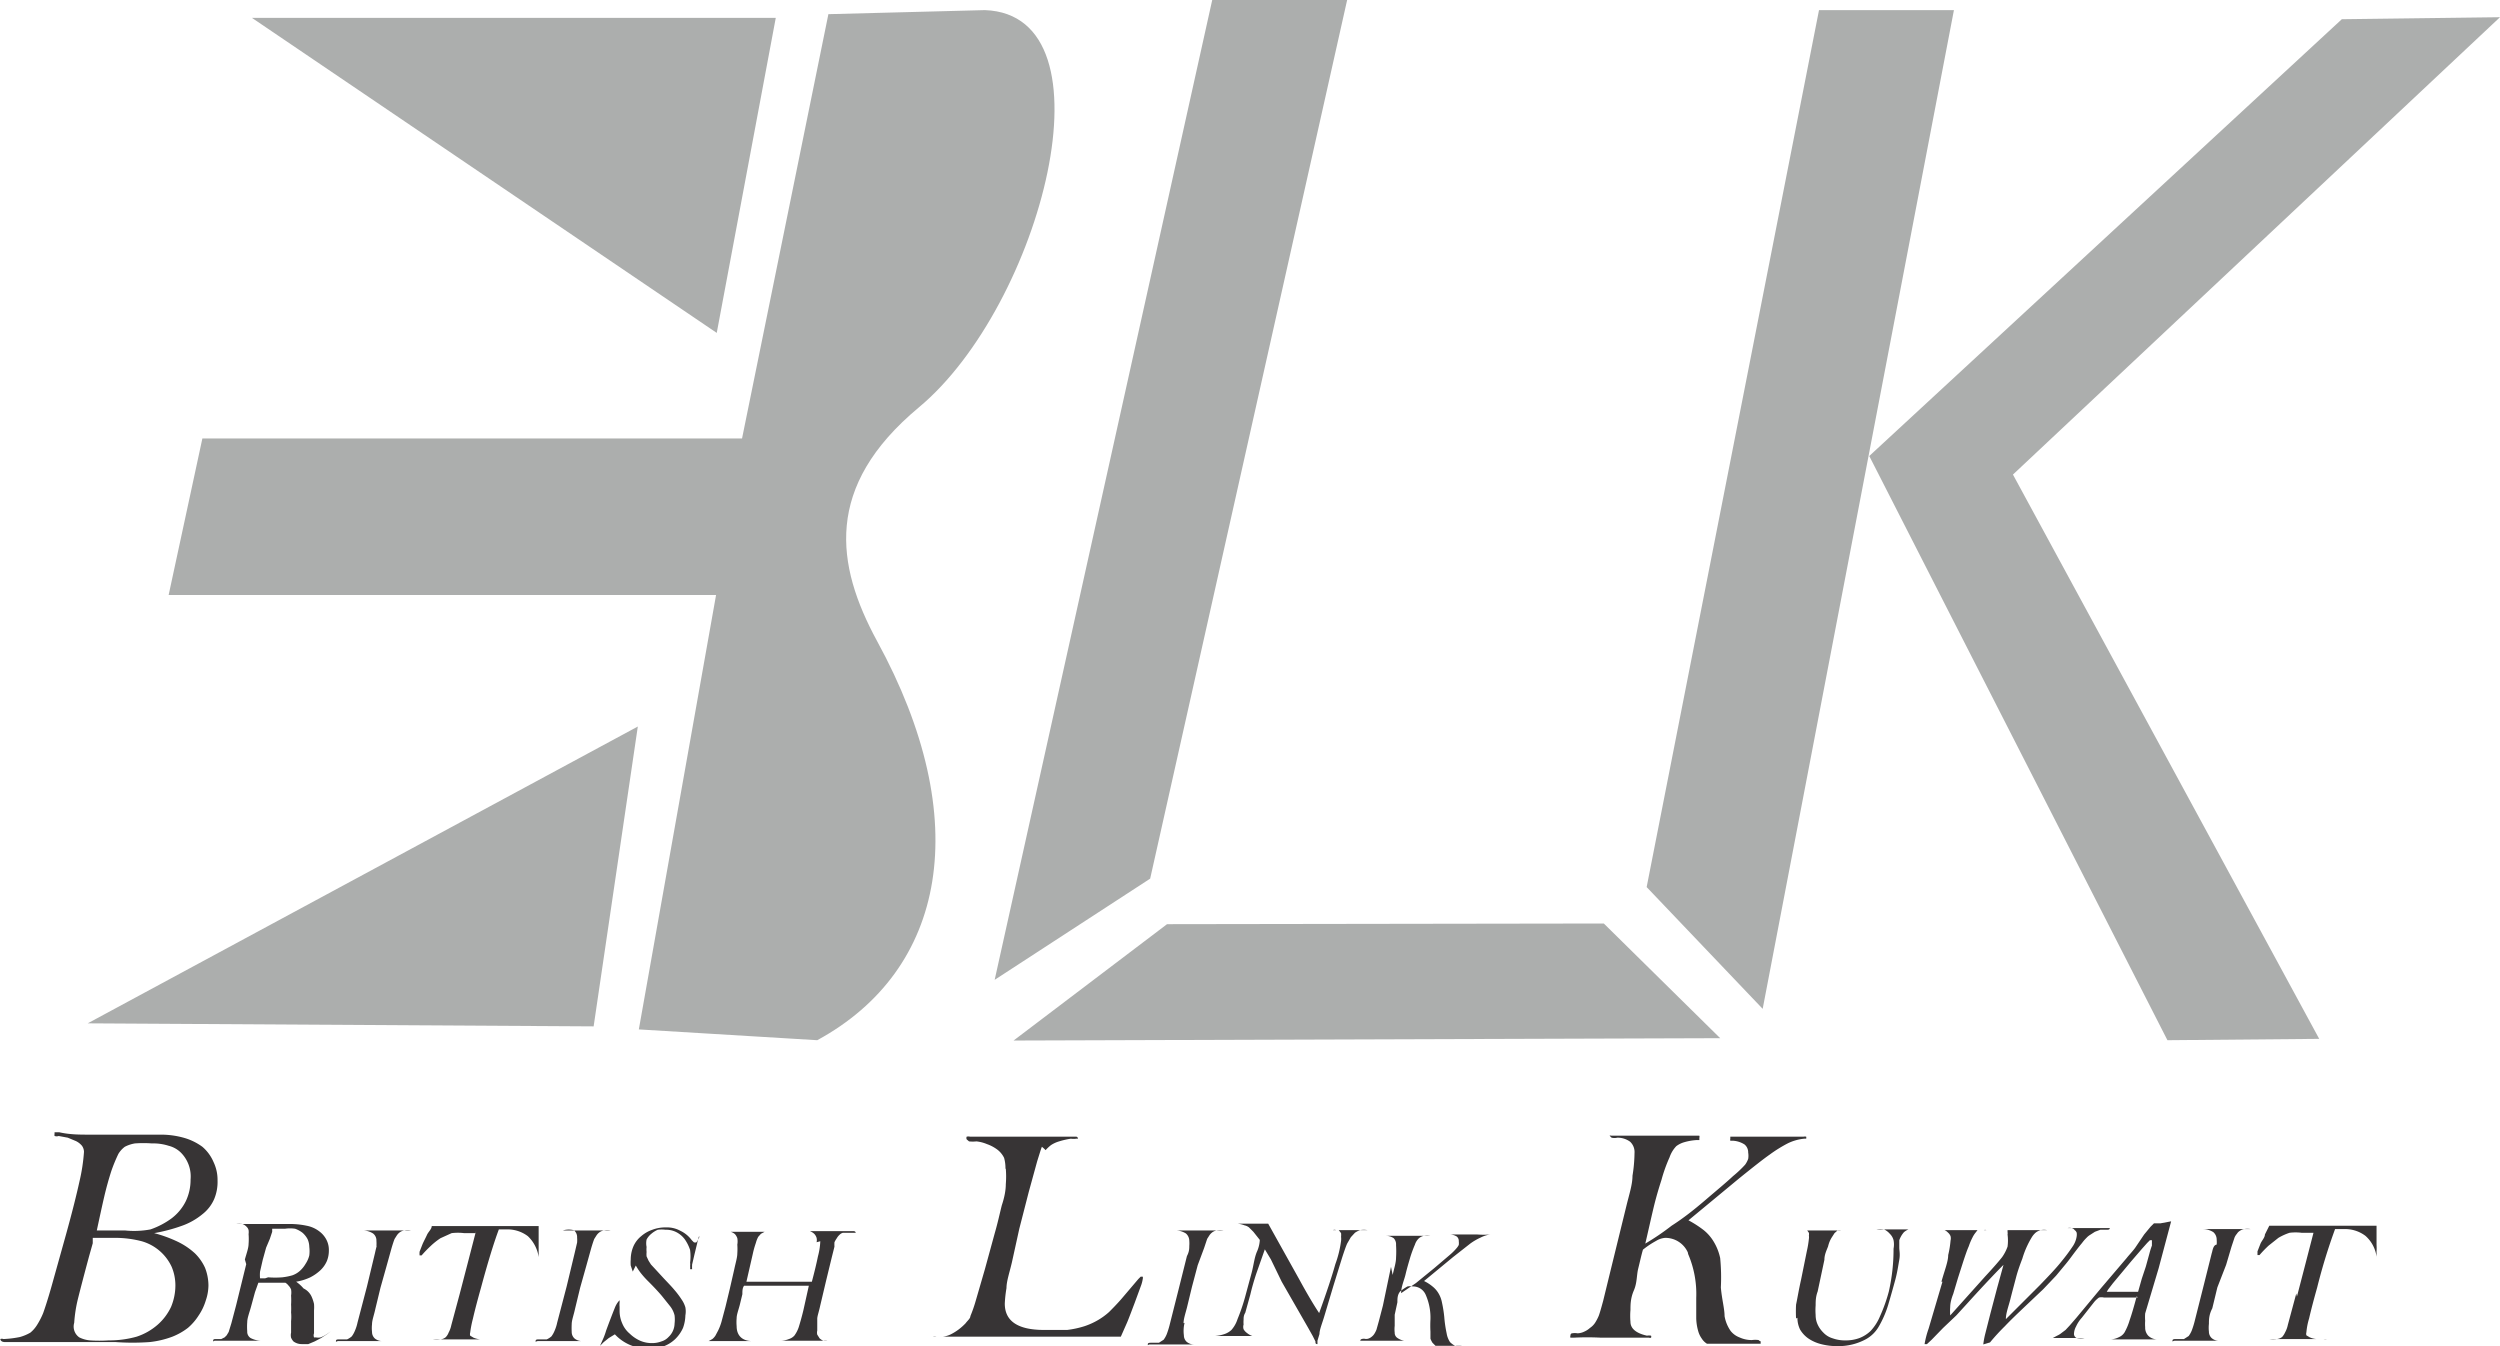
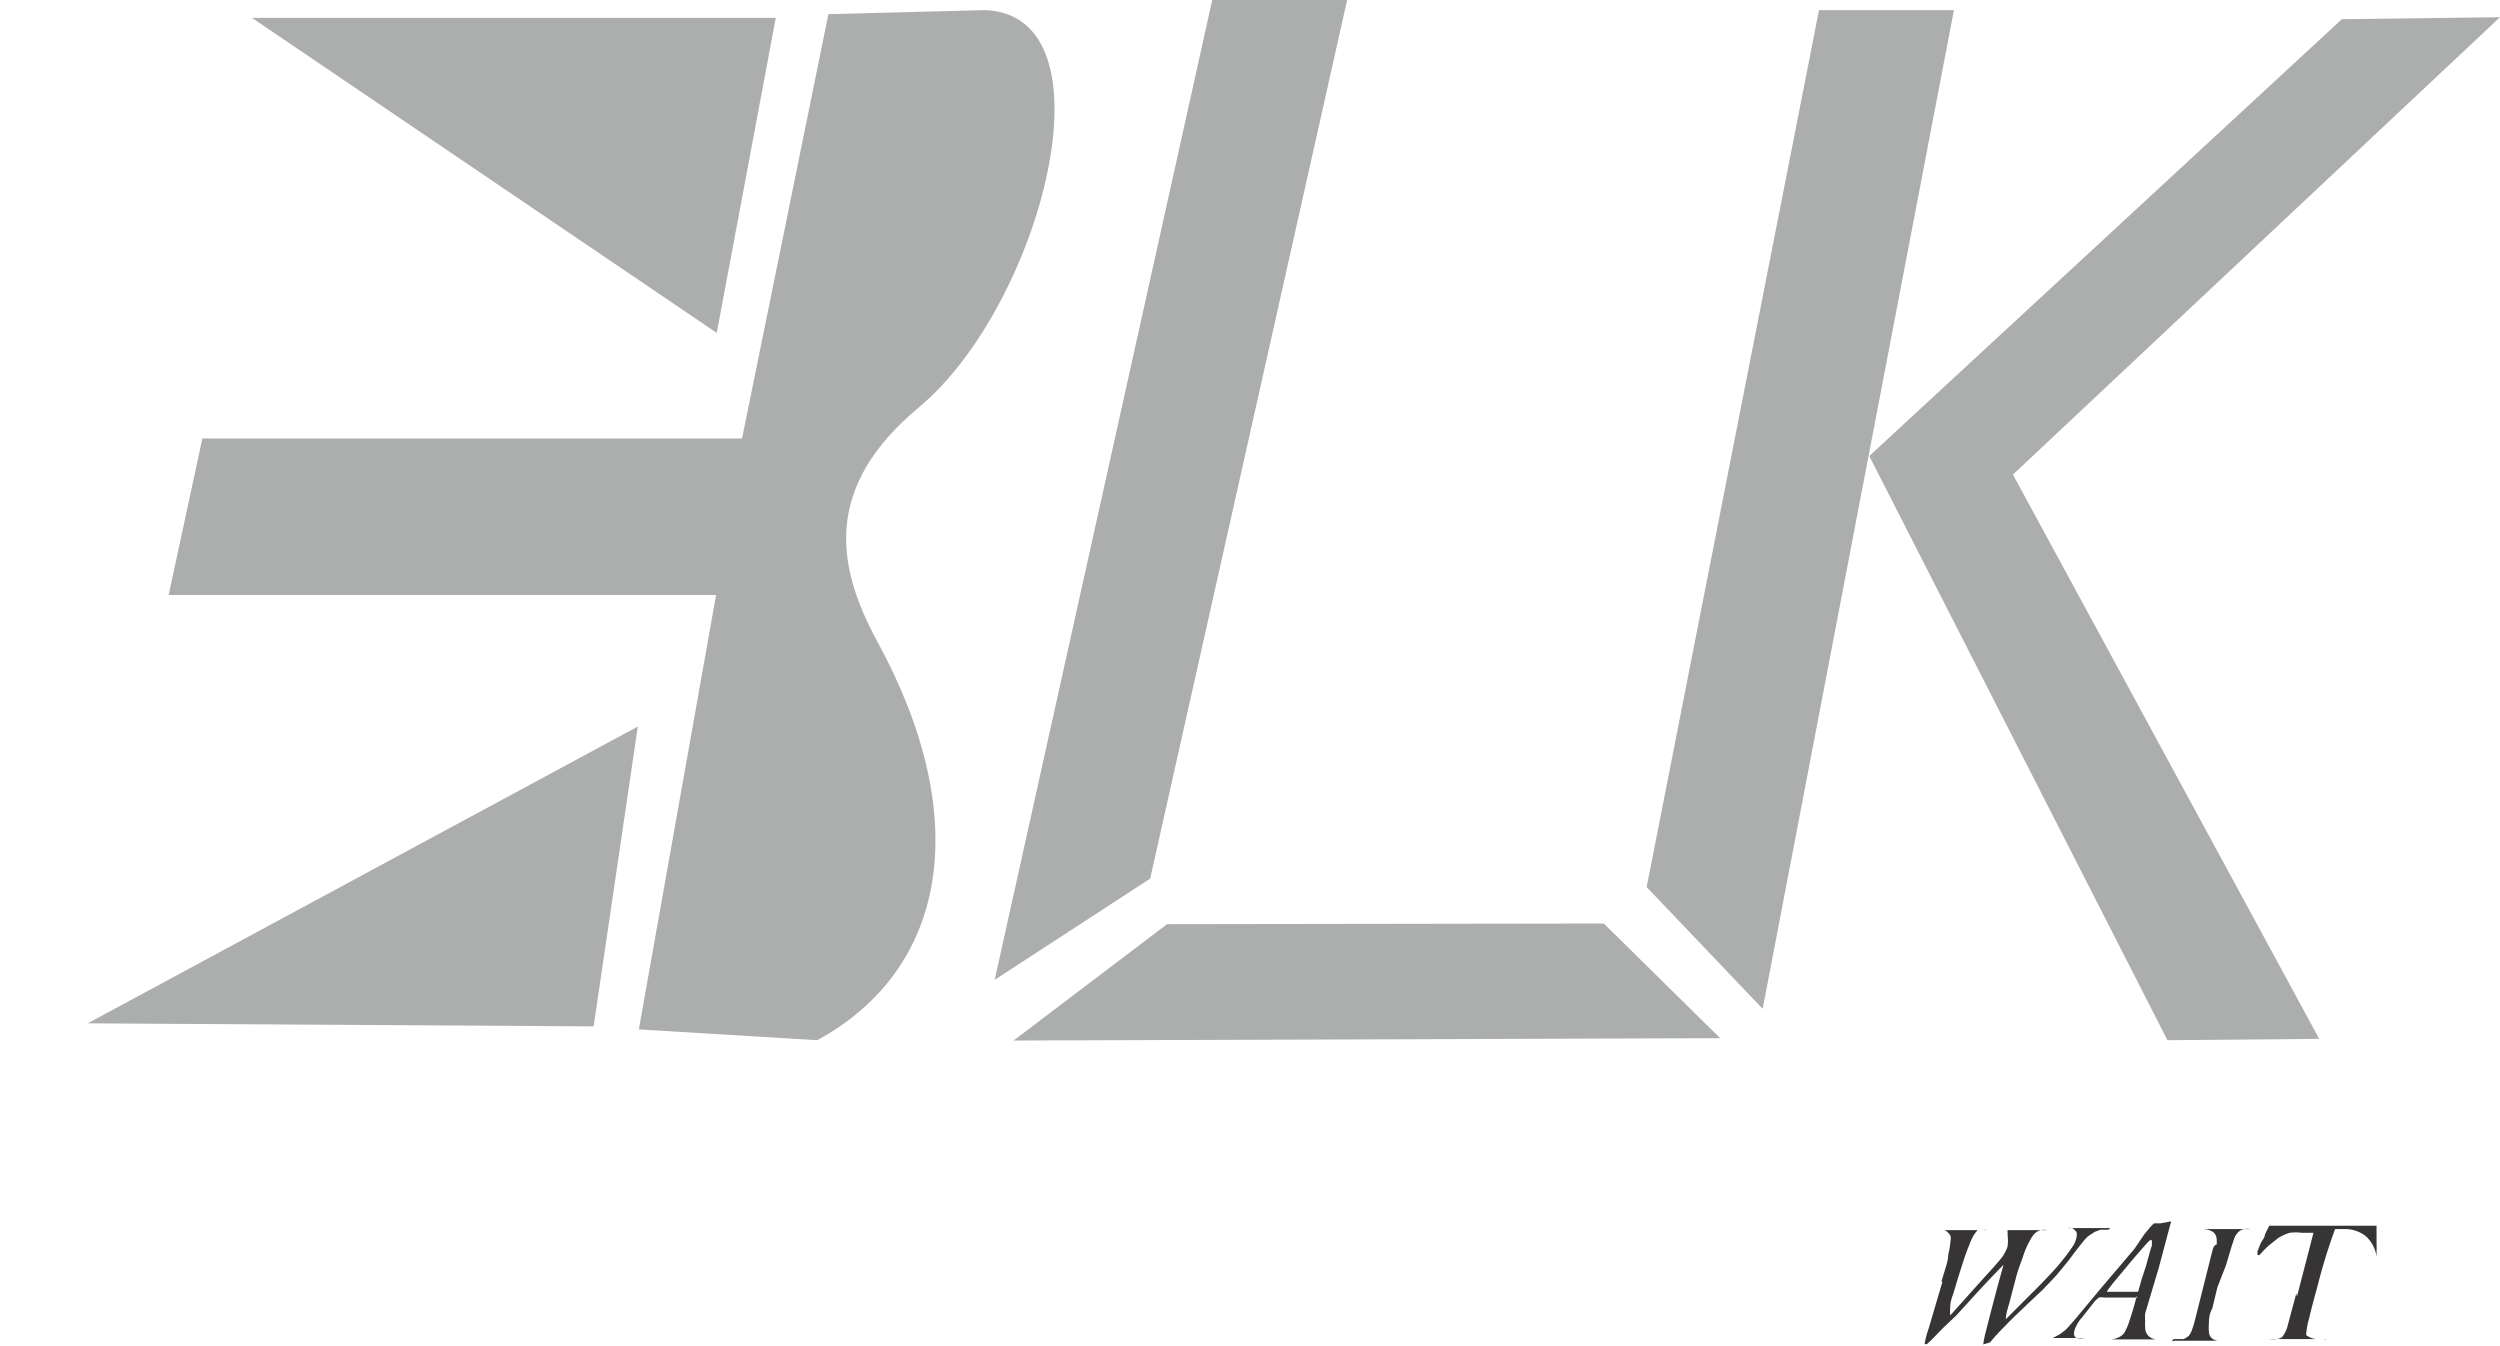
<svg xmlns="http://www.w3.org/2000/svg" id="Layer_1" data-name="Layer 1" viewBox="0 0 74.12 39.92">
  <defs>
    <style>.cls-1{fill:#acaead;}.cls-1,.cls-2{fill-rule:evenodd;}.cls-2{fill:#373435;}</style>
  </defs>
  <path class="cls-1" d="M21.25,9.87,7.47.53H23ZM18.91,21.54,2.6,30.34l15,.09ZM34.1,26.05l-4.61,3L35.94,0h4Zm13.45,1.33L51,30.78l-20.95.07L34.6,27.4Zm4.71,2.53L48.82,26.3l5.11-26h4Zm12,.93L55.42,13.52,69.43.57,74.12.51,59.68,14.07,68.76,30.8ZM6,13,5,17.64H21.23L18.94,30.52l5.29.32C28.05,28.76,28.91,24.32,26,19c-1.22-2.25-1.58-4.57,1.24-6.92C30.87,9.06,33.13.44,29.2.3L24.56.42,22,13Z" />
-   <path class="cls-2" d="M2.2,39.22a4.12,4.12,0,0,1,.11-.71q.12-.48.33-1.26l.11-.39,0-.16h0l.37,0h.29a3.1,3.1,0,0,1,.79.1,1.4,1.4,0,0,1,.89.76,1.42,1.42,0,0,1,.11.55,1.66,1.66,0,0,1-.13.64,1.62,1.62,0,0,1-.39.52,1.79,1.79,0,0,1-.63.36,3,3,0,0,1-.83.11,4.11,4.11,0,0,1-.55,0,.88.88,0,0,1-.32-.09A.39.39,0,0,1,2.2,39.22Zm3.58-2.06a2.09,2.09,0,0,0-.5-.34,3.91,3.91,0,0,0-.71-.26h0a5,5,0,0,0,.83-.22A2,2,0,0,0,6,36a1.15,1.15,0,0,0,.35-.45A1.32,1.32,0,0,0,6.45,35a1.23,1.23,0,0,0-.12-.55A1.22,1.22,0,0,0,6,34a1.71,1.71,0,0,0-.56-.27,2.53,2.53,0,0,0-.7-.09H3.53q-.43,0-.87,0c-.3,0-.59,0-.9-.07H1.7l-.08,0a.08.08,0,0,0,0,.05.07.07,0,0,0,0,.06.19.19,0,0,0,.12,0l.27.05.24.1a.54.54,0,0,1,.18.14.32.32,0,0,1,.06.18,5.41,5.41,0,0,1-.13.86c-.09.41-.22.93-.4,1.58l-.43,1.54c-.11.39-.2.66-.25.8a2.25,2.25,0,0,1-.18.35.92.92,0,0,1-.2.23,1.31,1.31,0,0,1-.31.13,3,3,0,0,1-.49.06.12.12,0,0,0-.09,0s0,0,0,0,0,.09.14.09l1.65,0h.55l.6,0h.48a7.09,7.09,0,0,0,1,0,2.72,2.72,0,0,0,.68-.16,1.89,1.89,0,0,0,.46-.26A1.63,1.63,0,0,0,5.89,39a1.61,1.61,0,0,0,.21-.44,1.42,1.42,0,0,0,.08-.45,1.46,1.46,0,0,0-.1-.52A1.43,1.43,0,0,0,5.78,37.16ZM3.7,36.48H2.87c.08-.37.15-.7.22-1s.14-.54.21-.76a4.73,4.73,0,0,1,.21-.51A.75.75,0,0,1,3.7,34a1,1,0,0,1,.3-.1,3.43,3.43,0,0,1,.5,0,1.51,1.51,0,0,1,.5.07.79.79,0,0,1,.36.2,1,1,0,0,1,.29.8,1.47,1.47,0,0,1-.14.64,1.44,1.44,0,0,1-.42.51,2.36,2.36,0,0,1-.63.33A2.63,2.63,0,0,1,3.7,36.48Zm3.6,1L7,38.7l-.14.53-.08.26-.06.1-.06.06-.1.05-.13,0c-.08,0-.11,0-.11.05s0,0,.06,0H7.71l.07,0s0,0,0,0,0,0,0,0H7.73a.72.72,0,0,1-.3-.08.22.22,0,0,1-.1-.2,1.8,1.8,0,0,1,0-.27c0-.12.06-.27.11-.45l.12-.44.1-.28H8.3l.16,0a.32.32,0,0,1,.09.08.36.36,0,0,1,.08.12.56.56,0,0,1,0,.18,2.13,2.13,0,0,1,0,.27,2,2,0,0,1,0,.23,1.32,1.32,0,0,1,0,.26l0,.2s0,.1,0,.14a.34.34,0,0,0,0,.15.41.41,0,0,0,.07.11.41.41,0,0,0,.24.08l.2,0,.19-.08.19-.1.17-.11.12-.09,0,0v0h0l0,0-.1.07a1,1,0,0,1-.2.11.34.34,0,0,1-.15,0h0a.1.1,0,0,1-.05,0,.17.17,0,0,1,0-.12s0-.1,0-.18l0-.31s0-.06,0-.09v-.1a1.21,1.21,0,0,0,0-.19,1.06,1.06,0,0,0-.06-.19A.5.5,0,0,0,9,38.2,1.15,1.15,0,0,0,8.78,38h0a1.6,1.6,0,0,0,.42-.13,1.34,1.34,0,0,0,.3-.21.83.83,0,0,0,.19-.27.81.81,0,0,0,.06-.31.66.66,0,0,0-.07-.32.72.72,0,0,0-.21-.25.89.89,0,0,0-.38-.17,2.42,2.42,0,0,0-.57-.05H7l0,0s0,0,0,0l0,0a.74.74,0,0,1,.19,0,.31.31,0,0,1,.12.08.21.21,0,0,1,.06.1.43.43,0,0,1,0,.12,1.89,1.89,0,0,1,0,.29c0,.12-.06.28-.11.46Zm.56.42H7.71a1.06,1.06,0,0,1,0-.2l.08-.35.1-.36L8,36.73l.07-.21,0-.09h0l.2,0h.18a1,1,0,0,1,.3,0,.78.78,0,0,1,.22.12.66.66,0,0,1,.15.19.59.59,0,0,1,.05.23,1,1,0,0,1,0,.25.8.8,0,0,1-.11.25.87.87,0,0,1-.17.21.67.67,0,0,1-.22.13,1.76,1.76,0,0,1-.3.06,2.68,2.68,0,0,1-.42,0Zm3.26-.76-.24,1-.28,1.07a1.23,1.23,0,0,1-.08.25.76.76,0,0,1-.09.16.56.56,0,0,1-.14.09l-.21,0c-.08,0-.12,0-.12.05s0,0,.08,0c.44,0,.87,0,1.31,0h.07l0,0s0,0,0,0l-.09,0a.34.34,0,0,1-.22-.08.26.26,0,0,1-.08-.19,1,1,0,0,1,0-.23c0-.12.06-.27.1-.46l.15-.62.18-.64.15-.54q.06-.2.09-.27l.07-.11a.38.38,0,0,1,.09-.09.32.32,0,0,1,.13-.05.5.5,0,0,1,.19,0l0,0a0,0,0,0,0,0,0v0s0,0,0,0l-1.34,0h-.14a0,0,0,0,0,0,0v0s0,0,0,0l.06,0a.59.59,0,0,1,.3.09.26.26,0,0,1,.1.22.9.9,0,0,1,0,.15C11.18,36.91,11.15,37,11.12,37.14Zm3-.67-.23.89-.26,1-.25.93a.79.79,0,0,1-.08.22.38.38,0,0,1-.09.14.3.3,0,0,1-.15.06.79.79,0,0,1-.23,0l-.11,0s0,0,0,0,0,0,.11,0h1.62l.1,0a.05.05,0,0,0,0,0s0,0,0,0h0l-.32,0a.74.74,0,0,1-.19-.05l-.1-.06a.16.16,0,0,1,0-.09,3.17,3.17,0,0,1,.08-.41c.05-.22.13-.53.24-.92.21-.78.39-1.36.53-1.73h0l.13,0H15a1,1,0,0,1,.65.2,1.06,1.06,0,0,1,.32.62l0,0h0s0,0,0,0a.05.05,0,0,0,0,0s0-.11,0-.16,0-.12,0-.19l0-.57h-.16l-1.28,0h-.09l-1.64,0c0,.09-.1.17-.14.26s-.09.18-.13.27l-.09.23a.62.62,0,0,0,0,.11,0,0,0,0,0,0,0h.06l0,0a3.63,3.63,0,0,1,.27-.28,2.09,2.09,0,0,1,.29-.23l.33-.15a1.5,1.5,0,0,1,.37,0h.17l.17,0Zm2.89,0a.26.26,0,0,1,.1.22.9.9,0,0,1,0,.15l-.07.3-.24,1-.28,1.07a1.23,1.23,0,0,1-.08.25.76.76,0,0,1-.09.16.56.56,0,0,1-.14.09l-.21,0c-.08,0-.12,0-.12.05s0,0,.08,0c.44,0,.87,0,1.31,0h.07l0,0s0,0,0,0l-.09,0a.34.34,0,0,1-.22-.08.26.26,0,0,1-.08-.19,2.23,2.23,0,0,1,0-.23c0-.12.06-.27.1-.46l.15-.62.18-.64.15-.54q.06-.2.09-.27l.07-.11a.38.38,0,0,1,.09-.09.32.32,0,0,1,.13-.05.5.5,0,0,1,.19,0l0,0a0,0,0,0,0,0,0v0s0,0,0,0l-1.34,0h-.13s0,0,0,0v0a0,0,0,0,0,0,0l.06,0A.59.59,0,0,1,17,36.47Zm1.84,1.05a2.12,2.12,0,0,0,.13.2,2.6,2.6,0,0,0,.24.27c.17.17.31.32.41.44l.24.3A.7.7,0,0,1,20,39a1,1,0,0,1,0,.24.56.56,0,0,1-.18.4.46.46,0,0,1-.21.13.76.76,0,0,1-.27.05.86.86,0,0,1-.36-.07,1.06,1.06,0,0,1-.31-.21.78.78,0,0,1-.22-.3.91.91,0,0,1-.08-.37s0-.09,0-.13a.56.56,0,0,1,0-.12s0,0,0-.07a.09.09,0,0,0,0,0,0,0,0,0,0,0,0h0s-.08.07-.14.22-.15.38-.26.68a2,2,0,0,1-.1.27l-.08.18v0s0,0,0,0h0l0,0,.11-.11.15-.12.18-.11h0a1.32,1.32,0,0,0,.46.32,1.48,1.48,0,0,0,.57.11,1.18,1.18,0,0,0,.43-.08,1,1,0,0,0,.34-.22,1.08,1.08,0,0,0,.22-.32,1.16,1.16,0,0,0,.07-.37.67.67,0,0,0,0-.24.8.8,0,0,0-.11-.23,2.51,2.51,0,0,0-.21-.28c-.09-.11-.21-.23-.34-.37l-.23-.25-.13-.14-.07-.11-.06-.13a.65.65,0,0,1,0-.13.76.76,0,0,1,0-.15.54.54,0,0,1,0-.22.55.55,0,0,1,.14-.17.76.76,0,0,1,.19-.12.85.85,0,0,1,.23,0,.66.66,0,0,1,.32.07.72.72,0,0,1,.25.21,1.2,1.2,0,0,1,.16.32,1.46,1.46,0,0,1,0,.38.28.28,0,0,1,0,.09.38.38,0,0,1,0,.1h0v0a.07.07,0,0,0,0,0h.06l0,0a1.19,1.19,0,0,1,0-.14l.07-.3.08-.33a1.29,1.29,0,0,1,.06-.22.06.06,0,0,1,0,0v0a0,0,0,0,0,0,0h0l0,0,0,.05-.08.14a.1.1,0,0,1-.08,0,0,0,0,0,1,0,0l-.06-.06a.9.9,0,0,0-.34-.28.82.82,0,0,0-.42-.1,1.1,1.1,0,0,0-.41.07,1,1,0,0,0-.33.19.81.81,0,0,0-.23.3,1,1,0,0,0-.08.39,1.1,1.1,0,0,0,0,.18l.06.18Zm5.47-.72a2,2,0,0,1-.07.45q-.06.3-.18.75H22.47l-.34,0h0l.19-.83a2.69,2.69,0,0,1,.09-.32.84.84,0,0,1,.07-.18l.08-.09.11-.06.14,0,.15,0c.05,0,.07,0,.07,0a.05.05,0,0,0,0,0H21.47l0,0s0,0,0,0l0,0h0l.19,0a.33.33,0,0,1,.13.07.35.35,0,0,1,.07.12.55.55,0,0,1,0,.19,1.85,1.85,0,0,1,0,.26c0,.12-.05.28-.09.47l-.13.57-.13.54-.12.45a1.58,1.58,0,0,1-.1.26l-.08.15a.45.45,0,0,1-.09.1l-.11.06-.16,0-.11,0s0,0,0,0a.05.05,0,0,0,0,0h1.67s0,0,0,0,0,0,0,0H22.3c-.3,0-.46-.17-.46-.44a1.39,1.39,0,0,1,0-.24c0-.1.05-.23.09-.38l.08-.33c0-.1,0-.18.05-.25h1.49l.43,0h0l-.16.72c-.05.21-.1.38-.14.51a.91.91,0,0,1-.13.25.37.37,0,0,1-.16.1.71.71,0,0,1-.23.05h-.05a0,0,0,0,0,0,0s0,0,0,0l.06,0c.49,0,.91,0,1.39,0l.07,0s0,0,0,0,0,0,0,0l-.1,0a.27.27,0,0,1-.12,0,.41.41,0,0,1-.11-.07l-.07-.11a.25.25,0,0,1,0-.12v-.15l0-.2c0-.08.05-.21.09-.4l.17-.72.17-.7.08-.32a1.12,1.12,0,0,1,0-.13.75.75,0,0,1,.07-.12.39.39,0,0,1,.08-.1.21.21,0,0,1,.1-.06l.13,0,.19,0,.06,0a0,0,0,0,0,0,0s0-.05-.07-.05h-1l-.45,0h-.14l0,0s0,0,0,0l.11,0,.19,0a.41.41,0,0,1,.13.08.29.29,0,0,1,.07.12.28.28,0,0,1,0,.13Zm5.5-2.15a2.77,2.77,0,0,1,0,.46q0,.27-.12.63c-.06.24-.12.52-.21.83l-.29,1.06-.27.93a4.07,4.07,0,0,1-.16.46c0,.07-.09.14-.14.21a1.71,1.71,0,0,1-.2.18,1.58,1.58,0,0,1-.24.15.73.73,0,0,1-.24.07l-.19,0-.1,0s0,0,0,0,0,0,0,0a.05.05,0,0,0,0,0,.22.22,0,0,0,.1,0H29l3.23,0,1,0,.19-.43c.07-.17.14-.36.22-.57l.18-.49a1,1,0,0,0,.06-.22.14.14,0,0,0,0-.07l-.06,0,0,0-.07.07-.51.6c-.15.17-.27.29-.36.38a2,2,0,0,1-.33.24,2.1,2.1,0,0,1-.4.18,2.81,2.81,0,0,1-.51.11c-.21,0-.43,0-.69,0-.77,0-1.16-.26-1.16-.78a3.65,3.65,0,0,1,.05-.46c0-.2.09-.46.16-.76l.22-1,.28-1.09.25-.91c.07-.22.11-.36.14-.43A.94.94,0,0,1,31,34.1a1.17,1.17,0,0,1,.16-.15.9.9,0,0,1,.24-.11,2.29,2.29,0,0,1,.35-.08.53.53,0,0,0,.16,0s.05,0,.05,0,0-.05-.05-.06l-.15,0h-3a.22.22,0,0,0-.1,0,.1.1,0,0,0,0,.08s0,0,.07.06a1,1,0,0,0,.22,0,1.09,1.09,0,0,1,.31.08,1.14,1.14,0,0,1,.29.15.68.68,0,0,1,.22.26A1.12,1.12,0,0,1,29.81,34.65ZM38,38l.78,1.36.14.25.08.16c0,.05,0,.08.06.08a0,0,0,0,0,0,0l0,0s0-.05,0-.1l.06-.2c0-.13.08-.31.15-.55l.26-.87.26-.84q.1-.31.15-.42l.11-.19.12-.13a.6.6,0,0,1,.16-.08.65.65,0,0,1,.21,0h0a0,0,0,0,0,0,0,.08.08,0,0,0,0,0H39.31v0h0a0,0,0,0,0,0,0l.1,0,.11,0a.12.12,0,0,1,.09,0l.08,0,.07.09a.54.54,0,0,1,0,.11.5.5,0,0,1,0,.12,3.16,3.16,0,0,1-.17.69c-.1.36-.26.84-.48,1.45v0c-.14-.21-.34-.54-.59-1l-.92-1.65H36.57s0,0,0,0,0,0,0,0l.13,0a.83.83,0,0,1,.2.05.32.32,0,0,1,.13.06l.13.13.19.24h0s0,.16-.08.34-.1.4-.16.63l-.2.74a5.73,5.73,0,0,1-.22.64.9.9,0,0,1-.18.32.56.56,0,0,1-.2.12,1.14,1.14,0,0,1-.29.06h-.1s0,0,0,0,0,0,.07,0H37.4s0,0,0,0,0,0,0,0,0,0,0,0l-.08,0-.19,0a.51.51,0,0,1-.16-.09.35.35,0,0,1-.1-.11.23.23,0,0,1,0-.14.78.78,0,0,1,0-.14c0-.06,0-.13.05-.21l.15-.54q.07-.3.18-.63l.25-.71h0l.18.3Zm-2.91,1.23c0-.12.05-.27.1-.46l.15-.62.17-.64L35.7,37l.09-.27.07-.11a.38.38,0,0,1,.09-.09.33.33,0,0,1,.12-.05.6.6,0,0,1,.2,0l0,0a0,0,0,0,0,0,0v0s0,0,0,0l-1.33,0h-.14a0,0,0,0,0,0,0v0s0,0,0,0l.06,0a.59.59,0,0,1,.3.09.29.29,0,0,1,.1.22.9.9,0,0,1,0,.15c0,.07,0,.17-.07.3l-.25,1-.27,1.07a2.5,2.5,0,0,1-.08.25.76.76,0,0,1-.09.16l-.14.09-.21,0c-.08,0-.12,0-.12.05s0,0,.07,0c.45,0,.87,0,1.32,0h.07l0,0s0,0,0,0l-.09,0a.34.34,0,0,1-.22-.08.26.26,0,0,1-.08-.19A1,1,0,0,1,35.12,39.22Zm6.15-1.67L41,38.71l-.12.46-.07.25a.67.67,0,0,1-.06.12.34.34,0,0,1-.08.09.3.3,0,0,1-.11.06.2.2,0,0,1-.11,0q-.12,0-.12.06l0,0H41.7a0,0,0,0,1,0,0,.08.08,0,0,0,0,0l-.07,0a.51.51,0,0,1-.21-.09.18.18,0,0,1-.07-.15.87.87,0,0,1,0-.2c0-.09,0-.2,0-.33l.08-.37c0-.11,0-.22.08-.32h0a1.44,1.44,0,0,1,.22-.15.47.47,0,0,1,.16,0,.41.41,0,0,1,.38.25,1.68,1.68,0,0,1,.14.73,3.36,3.36,0,0,0,0,.36q0,.14,0,.21a.67.67,0,0,0,.06.12l.09.09h.9l0,0s0,0,0,0l-.11,0a.65.65,0,0,1-.21,0,.58.58,0,0,1-.15-.11.66.66,0,0,1-.1-.26,3.61,3.61,0,0,1-.07-.48,3.71,3.71,0,0,0-.07-.44.82.82,0,0,0-.11-.28.75.75,0,0,0-.17-.19,1.2,1.2,0,0,0-.25-.16h0l.86-.71.51-.4a1.74,1.74,0,0,1,.31-.18.9.9,0,0,1,.28-.09h0s0,0,0,0l0,0,0,0a2.41,2.41,0,0,1-.38,0H43a0,0,0,0,0,0,0s0,0,0,0l0,0a.43.43,0,0,1,.19.06.17.17,0,0,1,.06.14.45.45,0,0,1,0,.11.47.47,0,0,1-.06.09,1.72,1.72,0,0,1-.2.2l-.47.4-.54.44-.44.3h0c0-.19.09-.38.13-.55s.09-.34.14-.51a3.63,3.63,0,0,1,.14-.38.44.44,0,0,1,.12-.19.37.37,0,0,1,.14-.07.6.6,0,0,1,.2,0h0a0,0,0,0,0,0,0s0,0,0,0H41l0,0v0l0,0h.1a.41.41,0,0,1,.22.07.26.26,0,0,1,.07.2,3,3,0,0,1,0,.38c0,.15-.06.32-.1.51Zm8.81-.38a3,3,0,0,1,.24,1.3c0,.24,0,.45,0,.61a1.5,1.5,0,0,0,.06.38.68.68,0,0,0,.1.21.49.49,0,0,0,.16.16h1.59s0,0,0-.05,0,0-.06-.06a.69.69,0,0,0-.2,0,.87.87,0,0,1-.37-.08.61.61,0,0,1-.26-.19,1.09,1.09,0,0,1-.18-.44c0-.22-.08-.5-.11-.85A6,6,0,0,0,51,37.3a1.57,1.57,0,0,0-.2-.5,1.28,1.28,0,0,0-.29-.33,3.18,3.18,0,0,0-.45-.29h0l1.51-1.25c.41-.33.7-.56.9-.7A4.07,4.07,0,0,1,53,33.9a1.41,1.41,0,0,1,.49-.14l.06,0s0,0,0,0a.14.14,0,0,0,0-.06.19.19,0,0,0-.08,0c-.26,0-.43,0-.68,0-.48,0-.94,0-1.42,0l-.07,0s0,0,0,.06a.14.14,0,0,0,0,.06l.08,0a.72.72,0,0,1,.34.11.3.3,0,0,1,.11.24.58.58,0,0,1,0,.19.7.7,0,0,1-.09.17,3.29,3.29,0,0,1-.36.34c-.19.18-.47.41-.82.71s-.67.55-1,.76a7.24,7.24,0,0,1-.78.53h0v0c.08-.34.15-.66.23-1s.16-.61.25-.89a4.5,4.5,0,0,1,.24-.67.9.9,0,0,1,.2-.33.73.73,0,0,1,.25-.12,1.68,1.68,0,0,1,.36-.06h.07a.11.11,0,0,0,0-.06.08.08,0,0,0,0-.07s-.06,0-.11,0H47.92l-.15,0a.1.1,0,0,0-.05,0s0,0,0,0,0,0,.06.06a.37.37,0,0,0,.17,0,.63.63,0,0,1,.38.12.42.42,0,0,1,.13.34,4.47,4.47,0,0,1-.06.67c0,.26-.1.56-.18.89l-.49,2-.2.82c-.06.22-.1.36-.13.44a1.39,1.39,0,0,1-.11.21.54.54,0,0,1-.15.15.62.62,0,0,1-.17.11.49.49,0,0,1-.2.05.46.46,0,0,0-.16,0s-.05,0-.05.07a.09.09,0,0,0,0,.06l.09,0a7.51,7.51,0,0,1,.82,0h1.42a.08.08,0,0,0,.06,0s0,0,0,0a.07.07,0,0,0,0-.06.35.35,0,0,0-.12,0c-.32-.07-.49-.21-.49-.41a2,2,0,0,1,0-.35c0-.15,0-.35.1-.58s.08-.45.13-.65.09-.39.14-.56h0a2.62,2.62,0,0,1,.39-.26.6.6,0,0,1,.27-.09.73.73,0,0,1,.67.43Zm3.24,1.89a.78.78,0,0,0,.08.35.85.85,0,0,0,.24.26,1.19,1.19,0,0,0,.38.17,1.88,1.88,0,0,0,.49.06,1.71,1.71,0,0,0,.85-.21,1,1,0,0,0,.36-.35,3,3,0,0,0,.29-.66c.08-.27.15-.52.21-.74s.09-.43.12-.6,0-.27,0-.36,0-.17,0-.22a.75.75,0,0,1,.06-.13.76.76,0,0,1,.08-.11.57.57,0,0,1,.13-.08l.16,0,.09,0,0,0a.05.05,0,0,0,0,0H55.74c-.07,0-.11,0-.11,0s0,0,0,0l0,0a.56.56,0,0,1,.23,0,.52.52,0,0,1,.17.13.4.4,0,0,1,.11.19.66.66,0,0,1,0,.25A5.64,5.64,0,0,1,56,38.29a4.63,4.63,0,0,1-.26.73,1.45,1.45,0,0,1-.28.44,1,1,0,0,1-.33.21,1.16,1.16,0,0,1-.42.07,1.06,1.06,0,0,1-.37-.06.62.62,0,0,1-.28-.17.81.81,0,0,1-.17-.24.67.67,0,0,1-.06-.28,1.89,1.89,0,0,1,0-.29c0-.11,0-.25.06-.41l.1-.47.1-.47c0-.16.07-.29.11-.4a.86.86,0,0,1,.1-.25l.09-.14.09-.08a.23.23,0,0,1,.1,0l.15,0h.13v0a.05.05,0,0,0,0,0h-1l-.32,0h-.26a0,0,0,0,0,0,0s0,0,0,0l0,0,.15,0,.09,0,.06,0,.05.07a.2.2,0,0,1,0,.08.34.34,0,0,1,0,.1,3,3,0,0,1-.06.36l-.17.84c-.07.31-.11.56-.15.75a3.55,3.55,0,0,0,0,.41Z" />
  <path class="cls-2" d="M57.59,38l-.41,1.39a2.71,2.71,0,0,0-.12.46s0,0,0,0h.07l.14-.13.34-.35L58,39l.32-.35c.57-.63.93-1,1.08-1.15h0l-.19.69-.2.76-.16.63a2.41,2.41,0,0,0-.05.28.43.43,0,0,0,0,0,.05.05,0,0,0,0,0l0,0L59,39.8a6,6,0,0,1,.44-.48c.17-.18.36-.36.57-.56l.57-.54.38-.4.29-.35c.1-.12.19-.25.29-.38s.14-.18.19-.24a1.16,1.16,0,0,1,.13-.15.48.48,0,0,1,.11-.09l.14-.09.16-.06.16,0c.08,0,.12,0,.12-.05s0,0,0,0l-.08,0H61.29c-.08,0-.12,0-.12,0v0l0,0h.13a.25.25,0,0,1,.12,0,.15.15,0,0,1,.09.06.16.16,0,0,1,.06.08.36.36,0,0,1,0,.1.71.71,0,0,1-.11.29,5.57,5.57,0,0,1-.35.47c-.15.19-.37.42-.64.7l-1,1h0c0-.18.08-.38.13-.58s.11-.42.17-.65.13-.41.19-.57a2.68,2.68,0,0,1,.15-.39,2.6,2.6,0,0,1,.13-.24.58.58,0,0,1,.12-.14.41.41,0,0,1,.15-.07.48.48,0,0,1,.18,0h0s0,0,0,0a0,0,0,0,0,0,0H59.3a0,0,0,0,0,0,0v0l0,0,.14,0,.08,0,0,.06a.17.17,0,0,1,0,.07,1.36,1.36,0,0,1,0,.36,1.3,1.3,0,0,1-.16.31c-.07.09-.23.28-.5.57L57.82,39h0a1.57,1.57,0,0,1,0-.25q0-.16.09-.39l.14-.47.16-.5c.06-.18.11-.33.16-.44a1.83,1.83,0,0,1,.11-.26.74.74,0,0,1,.08-.13l.07-.09.1,0,.16,0s0,0,0,0,0,0,0,0,0,0,0,0a.1.1,0,0,0-.07,0H57.48a.05.05,0,0,0,0,0s0,0,0,0h.06l.11,0a.3.3,0,0,1,.1.07.28.28,0,0,1,.08.11.28.28,0,0,1,0,.13,2.79,2.79,0,0,1-.07.43c0,.2-.11.46-.2.79Zm5.76.43c-.08.3-.15.54-.21.71a1.74,1.74,0,0,1-.15.36.36.36,0,0,1-.16.14.61.61,0,0,1-.24.07h0l-.05,0s0,0,0,0,0,0,0,0l.07,0H64s0,0,0,0,0,0,0,0l-.06,0a.39.39,0,0,1-.25-.11.35.35,0,0,1-.09-.25,1.23,1.23,0,0,1,0-.19,1.42,1.42,0,0,1,0-.22L64,37.6l.37-1.39-.32.06-.19,0-.1.1-.19.23L63.3,37c-.09.12-.18.21-.25.3l-.75.88-.74.89-.19.22-.13.14-.12.09a.57.57,0,0,1-.13.08l-.13.07-.11,0s0,0-.06,0,0,0,0,0,0,0,0,0c.33,0,.67,0,1,0h.19a0,0,0,0,0,0,0s0,0,0,0h-.08a.61.61,0,0,1-.23,0,.13.13,0,0,1-.08-.13.48.48,0,0,1,.06-.21,1,1,0,0,1,.17-.26l.37-.47a.79.79,0,0,1,.14-.13.3.3,0,0,1,.15,0h1Zm.15-.52-.11.39h-.87l-.06,0a.05.05,0,0,1,0,0s0,0,.05-.08l.13-.17.55-.66.31-.36.16-.18.08-.08.06,0h0a.08.08,0,0,1,0,0s0,0,0,.08,0,.05,0,.08a2,2,0,0,0-.07.22l-.11.4Zm2.08-.78-.25,1-.27,1.07a2.5,2.5,0,0,1-.08.25.76.76,0,0,1-.09.16l-.14.09-.21,0c-.08,0-.13,0-.13.05s0,0,.08,0c.45,0,.87,0,1.32,0h.07s0,0,0,0,0,0,0,0l-.09,0a.32.32,0,0,1-.22-.08.26.26,0,0,1-.08-.19,1,1,0,0,1,0-.23c0-.12,0-.27.1-.46l.15-.62L66,37.5l.16-.54.09-.27a.41.41,0,0,1,.07-.11.26.26,0,0,1,.09-.09.33.33,0,0,1,.12-.05.6.6,0,0,1,.2,0l0,0a0,0,0,0,0,0,0v0s0,0,0,0l-1.33,0h-.14a0,0,0,0,0,0,0s0,0,0,0,0,0,0,0l.06,0a.59.59,0,0,1,.3.09.29.29,0,0,1,.1.22.9.9,0,0,1,0,.15C65.64,36.91,65.61,37,65.58,37.14Zm2.5,1.22-.25.93a.79.79,0,0,1-.08.22.56.56,0,0,1-.09.14.34.34,0,0,1-.15.06.79.79,0,0,1-.23,0l-.11,0s0,0,0,0,0,0,.1,0h1.62a.22.22,0,0,0,.1,0,.05.05,0,0,0,0,0s0,0,0,0h0l-.32,0a.64.64,0,0,1-.19-.05l-.1-.06a.16.16,0,0,1,0-.09,2,2,0,0,1,.08-.41c.05-.22.13-.53.24-.92a16.91,16.91,0,0,1,.53-1.73h0l.13,0h.13a1,1,0,0,1,.64.2,1,1,0,0,1,.33.62s0,0,0,0h0a.05.05,0,0,0,0,0s0,0,0,0v-.16a1.37,1.37,0,0,0,0-.19l0-.57h-.17l-1.28,0h-.08l-1.65,0-.13.26c0,.09-.09.18-.13.27l-.09.23c0,.06,0,.1,0,.11s0,0,0,0h.06s0,0,0,0a3.63,3.63,0,0,1,.27-.28l.29-.23a1.66,1.66,0,0,1,.33-.15,1.42,1.42,0,0,1,.36,0h.18l.17,0h0l-.23.89-.26,1Z" />
</svg>